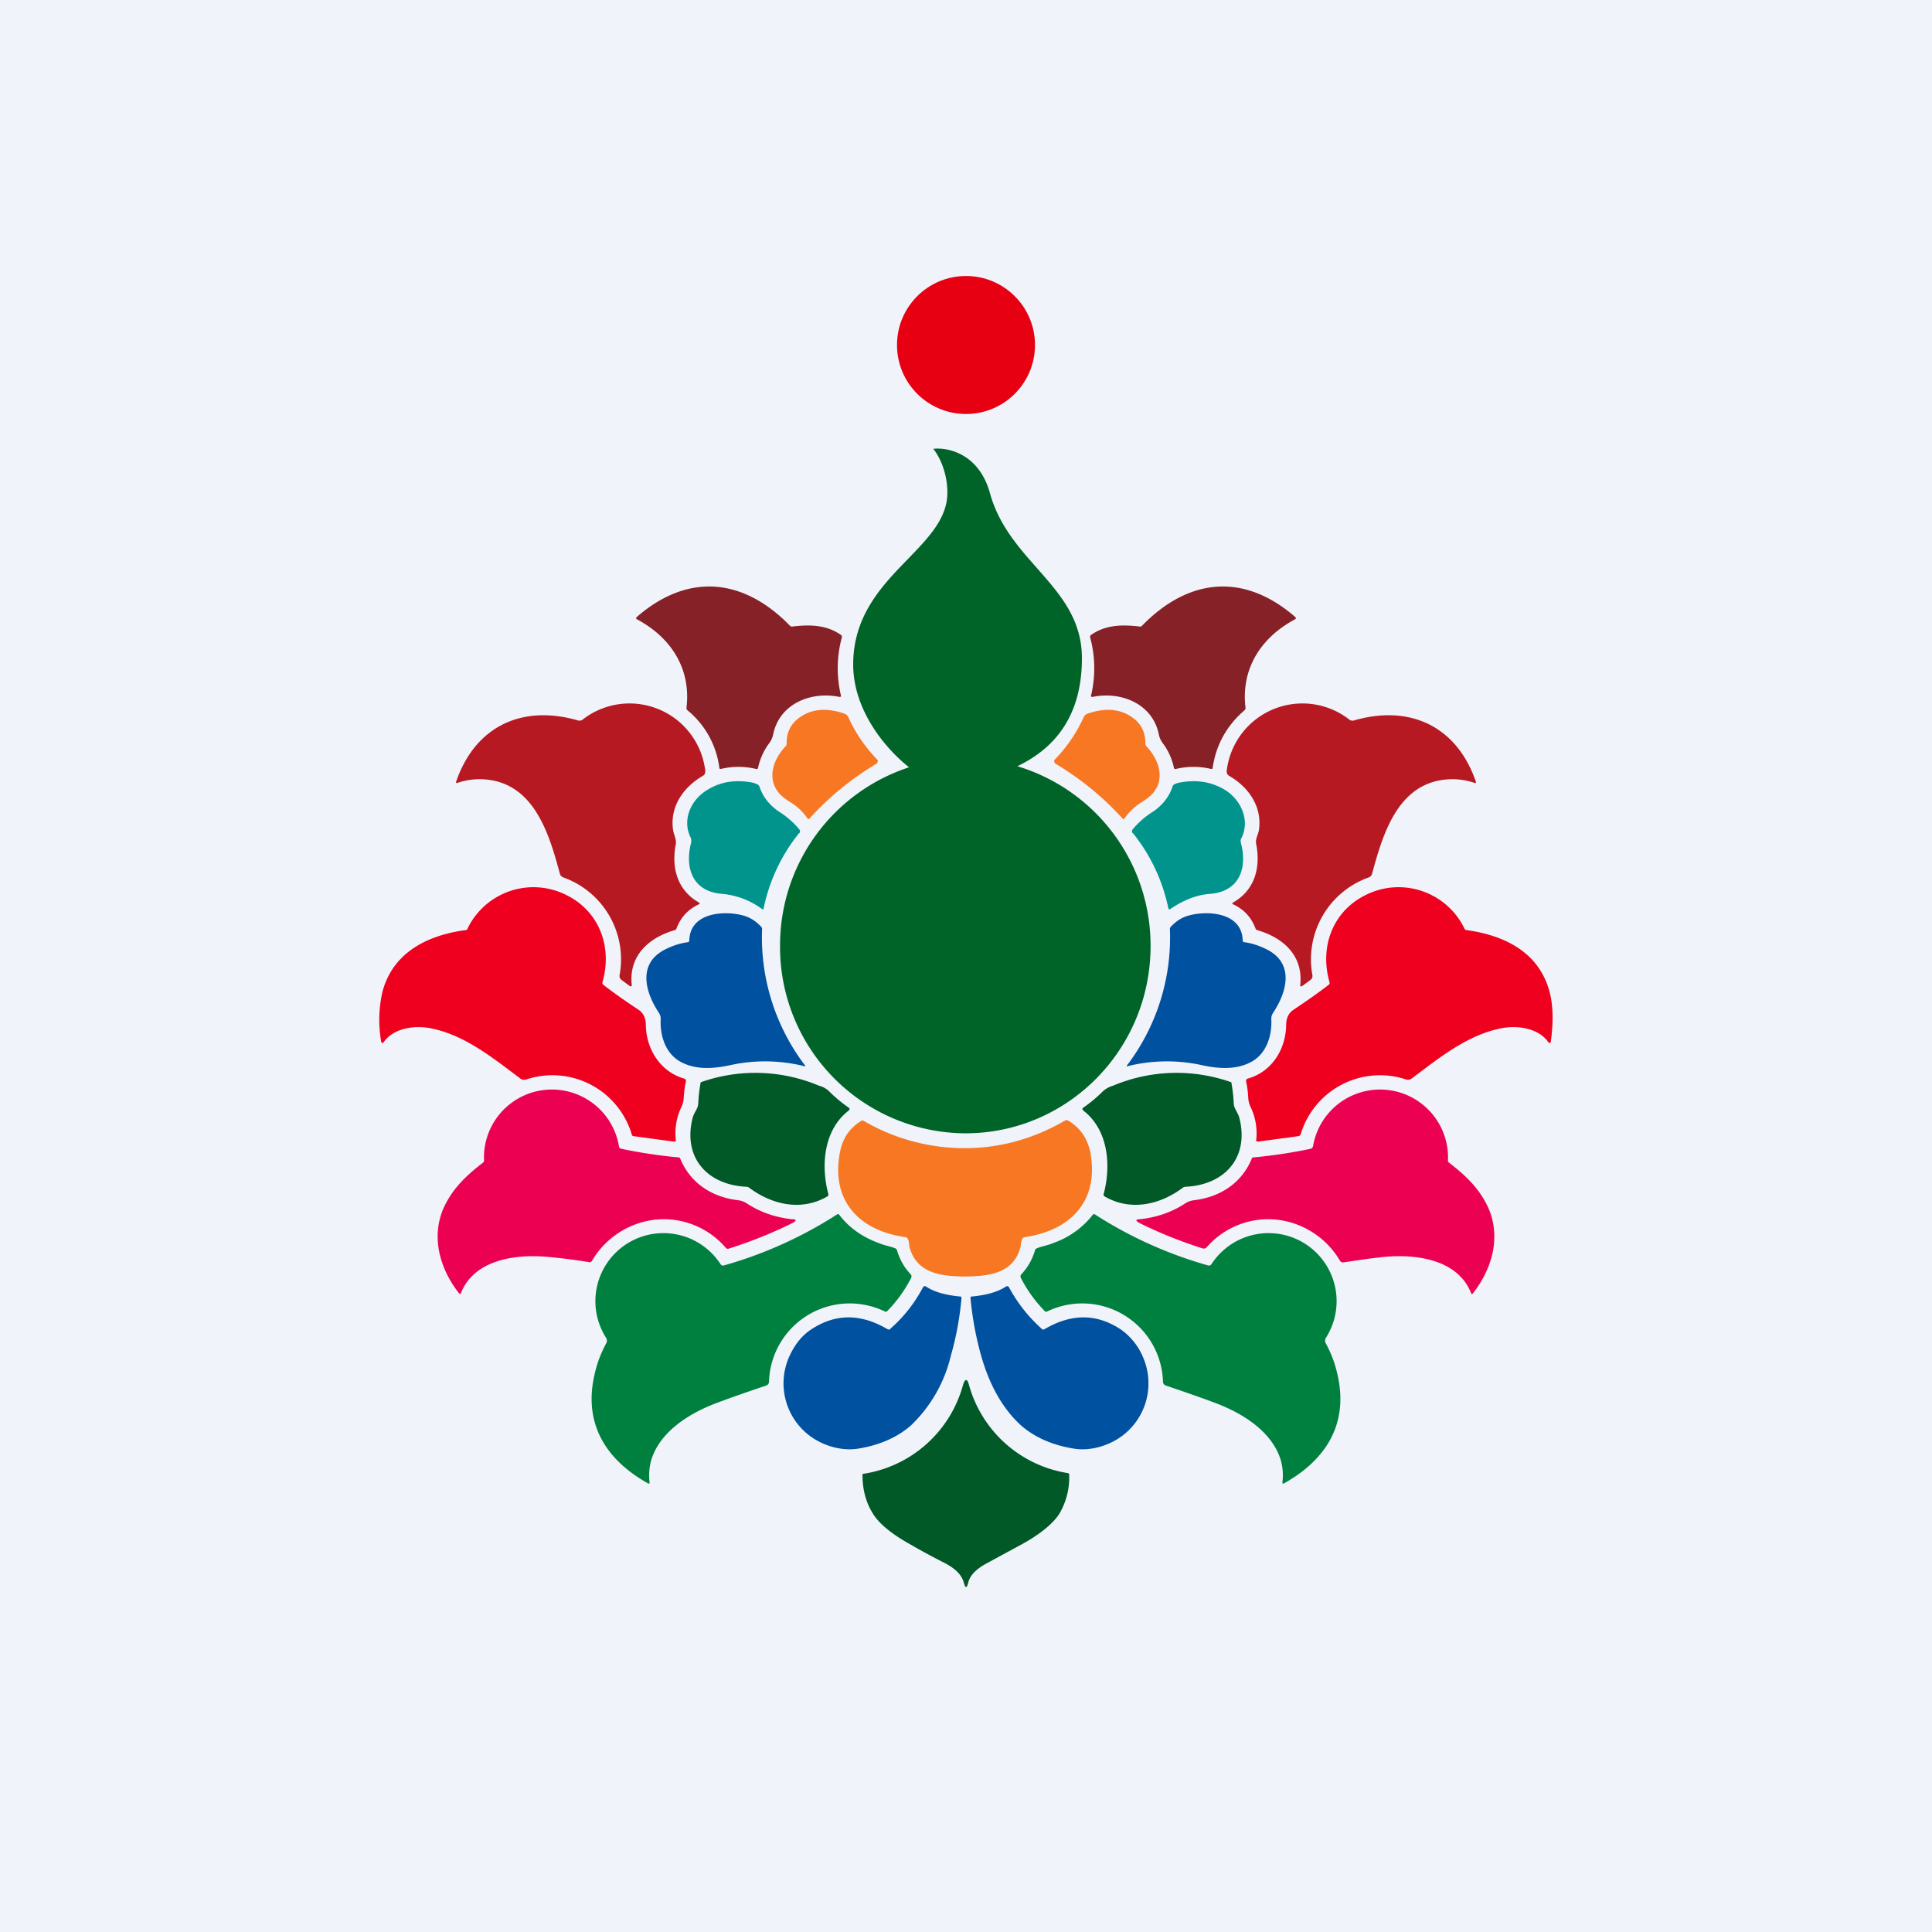
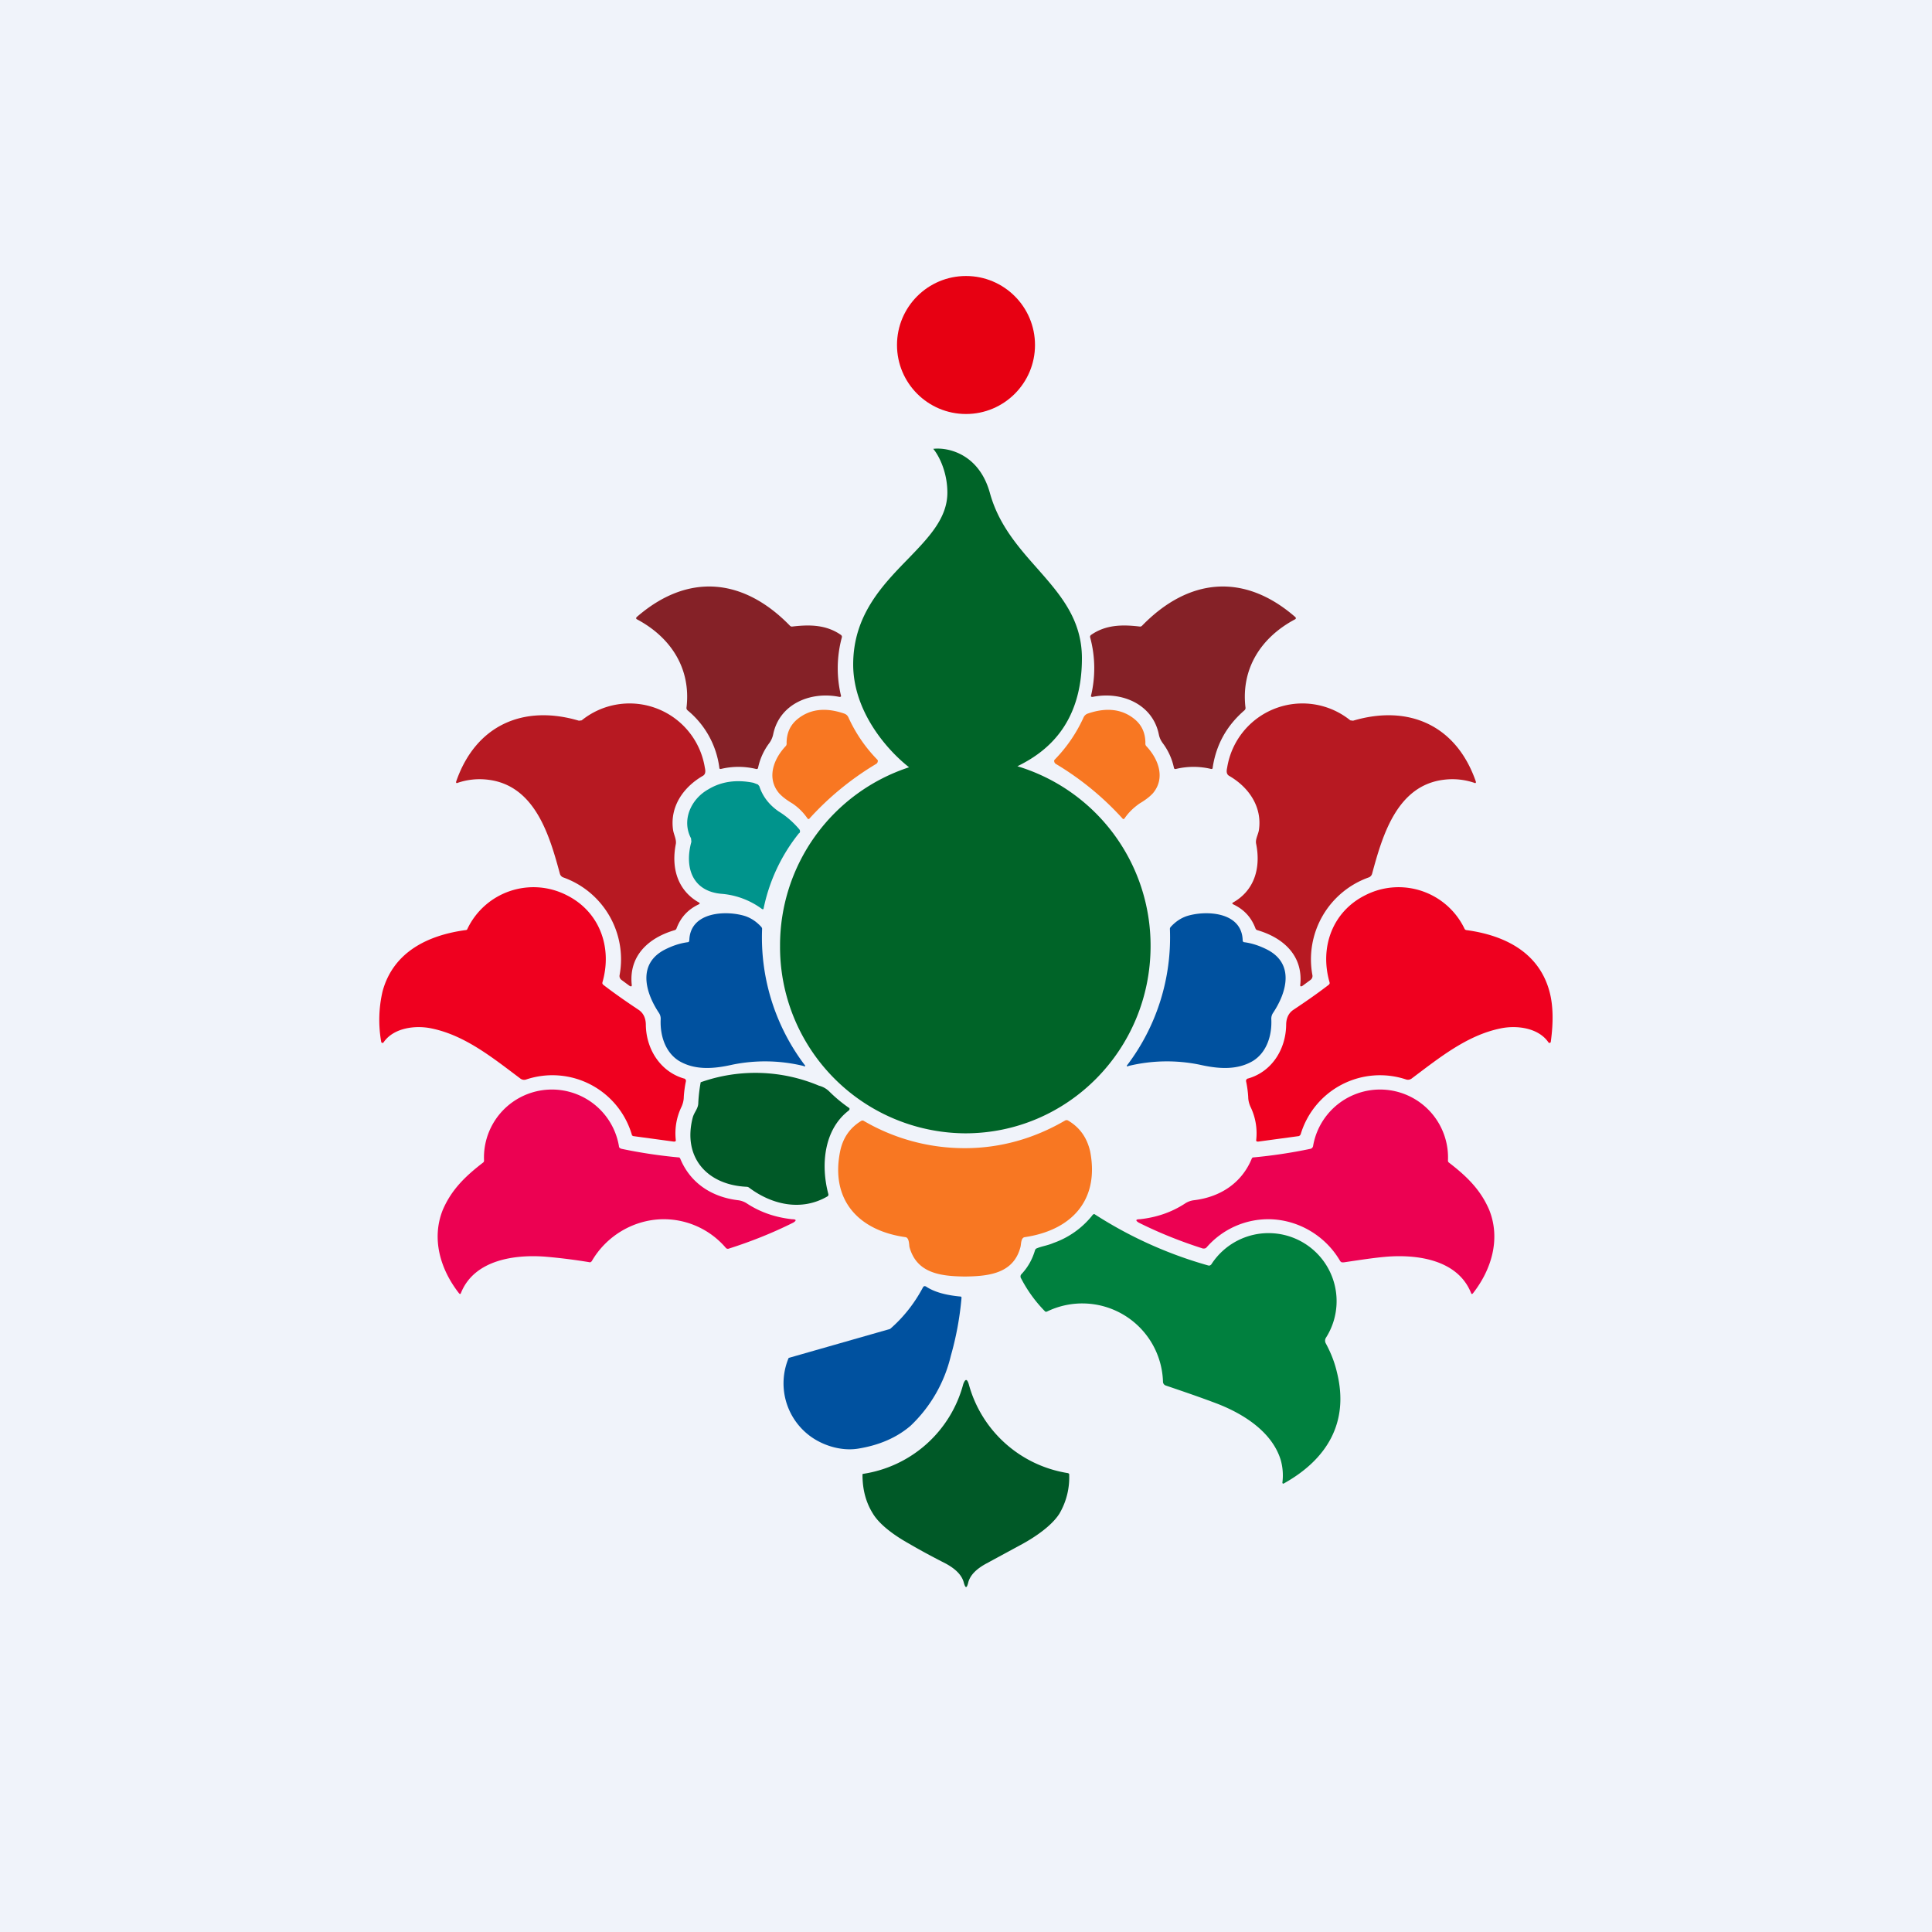
<svg xmlns="http://www.w3.org/2000/svg" width="56" height="56" viewBox="0 0 56 56">
  <path fill="#F0F3FA" d="M0 0h56v56H0z" />
  <path d="M24.35 33.38c-.28 1.4.53 2.29 1.9 2.48.1.02.1.2.11.28.2.74.85.85 1.57.86h.08c.72-.01 1.38-.12 1.57-.86.02-.08.01-.26.12-.28 1.36-.2 2.17-1.07 1.9-2.48-.09-.4-.3-.7-.64-.9a.09.09 0 0 0-.09 0c-.91.53-1.87.79-2.85.8h-.1a5.79 5.79 0 0 1-2.9-.8h-.04c-.34.2-.55.5-.63.9Z" fill="#F87722" />
  <path d="M21.92 22.29a2.17 2.17 0 0 0-1.03 0 .05.05 0 0 1-.04-.02v-.02a2.58 2.58 0 0 0-.92-1.66.09.09 0 0 1-.03-.09c.13-1.13-.46-2.03-1.44-2.55a.04.04 0 0 1-.02-.02v-.02l.01-.02c1.49-1.3 3.1-1.14 4.45.25a.08.08 0 0 0 .07.02c.51-.06.98-.05 1.4.24.03.02.04.05.03.08a3.42 3.42 0 0 0-.02 1.7.04.04 0 0 1-.03.02h-.02c-.83-.17-1.74.2-1.92 1.09a.66.66 0 0 1-.12.26 1.81 1.81 0 0 0-.32.72.05.05 0 0 1-.05.02Z" fill="#852127" />
  <path d="m18.24 28.57-.23-.17a.14.14 0 0 1-.05-.14 2.52 2.52 0 0 0-1.64-2.83.16.16 0 0 1-.09-.1c-.3-1.11-.72-2.57-2.09-2.73a1.97 1.97 0 0 0-.9.1.03.03 0 0 1-.02-.02v-.02c.56-1.63 1.94-2.25 3.56-1.77l.08-.01a2.21 2.21 0 0 1 3.57 1.37c.02.09.03.19-.06.24-.57.33-.96.9-.86 1.57.02.13.1.27.08.4-.14.7.05 1.35.67 1.7a.03.03 0 0 1 .02.02.03.03 0 0 1-.02.03c-.32.15-.53.38-.65.7a.08.08 0 0 1-.05.05c-.76.22-1.33.74-1.25 1.57.01.06-.01.08-.07.04Z" fill="#B71922" />
  <path d="M24.46 20.68c.06.02.1.05.13.11a4.29 4.29 0 0 0 .85 1.24.1.1 0 0 1-.04.11 8.47 8.47 0 0 0-1.95 1.6.06.06 0 0 1-.04-.01 1.62 1.62 0 0 0-.44-.44c-.17-.1-.3-.2-.39-.3-.36-.43-.17-.98.2-1.37a.11.11 0 0 0 .02-.08c0-.3.11-.53.32-.7.36-.29.81-.34 1.34-.16Z" fill="#F87722" />
  <path d="M23.16 24.15a5.13 5.13 0 0 0-1.03 2.2.05.05 0 0 1-.04 0 2.28 2.28 0 0 0-1.15-.44c-.86-.06-1.11-.75-.9-1.51l-.01-.1c-.28-.53 0-1.14.5-1.42.38-.23.82-.29 1.31-.19l.13.05.04.05c.1.31.3.55.56.73.23.14.43.32.6.52a.09.09 0 0 1 0 .11Z" fill="#00948C" />
  <path d="M17.46 28.48v.03l.02.03c.35.27.7.51 1.03.73.15.1.21.26.21.44.01.7.42 1.35 1.1 1.55a.07.07 0 0 1 .06.09c-.03.14-.05.29-.06.44 0 .11-.03.22-.08.32a1.76 1.76 0 0 0-.15.95.05.05 0 0 1-.03.03h-.03l-1.18-.16-.03-.02a2.4 2.4 0 0 0-3.07-1.62.18.18 0 0 1-.17-.03c-.8-.6-1.6-1.25-2.57-1.45-.47-.1-1.1-.02-1.39.4a.04.04 0 0 1-.04.02.04.04 0 0 1-.03-.03 3.65 3.65 0 0 1 .04-1.47c.31-1.13 1.3-1.62 2.4-1.77.03 0 .05-.01.06-.04a2.12 2.12 0 0 1 2.88-.97c.94.47 1.33 1.5 1.03 2.53Z" fill="#EF001F" />
  <path d="M23.3 30.9a4.73 4.73 0 0 0-2.07-.04c-.53.12-1.08.17-1.55-.11-.4-.25-.55-.74-.53-1.2a.3.3 0 0 0-.05-.19c-.4-.6-.63-1.43.18-1.84.2-.1.42-.18.66-.21 0 0 .02 0 .03-.02l.01-.03c.02-.85 1.1-.88 1.64-.7.16.06.3.15.44.3a.1.1 0 0 1 .03.06 6.13 6.13 0 0 0 1.25 3.97.03.03 0 0 1-.02.02h-.02Z" fill="#00519F" />
  <path d="M20.24 31.97a4.53 4.53 0 0 1 .07-.6 4.75 4.75 0 0 1 3.43.1c.12.03.22.09.3.17a4.19 4.19 0 0 0 .58.48.06.06 0 0 1-.02.07c-.73.56-.81 1.6-.59 2.42a.06.06 0 0 1-.03.07c-.74.43-1.59.25-2.26-.25a.13.13 0 0 0-.07-.03c-1.16-.05-1.87-.86-1.57-2.01.04-.15.16-.26.16-.42Z" fill="#005927" />
  <path d="M18.02 33.3a14.59 14.59 0 0 0 1.67.25.1.1 0 0 1 .03.04c.29.7.91 1.11 1.68 1.2a.6.6 0 0 1 .26.1c.4.26.84.4 1.3.45.13 0 .13.04.03.1-.6.3-1.23.55-1.86.75a.08.08 0 0 1-.1-.03 2.37 2.37 0 0 0-1.84-.82c-.84.02-1.62.49-2.04 1.22l-.04.03a16.37 16.37 0 0 0-1.25-.16c-.9-.08-2.11.07-2.5 1.05-.01.03-.03.04-.06 0-.53-.68-.8-1.56-.47-2.4.25-.59.65-.98 1.17-1.38a.07.07 0 0 0 .03-.06 1.97 1.97 0 0 1 3.91-.42c0 .05.04.07.08.08Z" fill="#EC0152" />
-   <path d="M20.98 36.68a12.15 12.15 0 0 0 3.3-1.49c.03 0 .05.02.06.04.28.36.66.63 1.13.8.16.07.32.09.47.15.03.01.05.03.06.06.08.27.21.5.4.7a.1.1 0 0 1 0 .12 3.93 3.93 0 0 1-.7.96h-.04a2.34 2.34 0 0 0-3.37 2.04.12.12 0 0 1-.08.1c-.5.17-1 .34-1.5.53-.77.3-1.58.82-1.83 1.62a1.64 1.64 0 0 0-.05.67l-.01.02a.03.03 0 0 1-.03 0c-1.24-.69-1.91-1.76-1.54-3.23.07-.3.18-.57.32-.83a.16.16 0 0 0 0-.16 1.97 1.97 0 0 1 3.32-2.13c.03.03.05.04.09.03Z" fill="#00803E" />
-   <path d="M25.8 38.52c.38-.33.7-.73.95-1.2.02-.04.05-.05.09-.03.24.16.57.25.99.29.03 0 .04.01.04.04a8.96 8.96 0 0 1-.31 1.68 4.1 4.1 0 0 1-1.17 2.03c-.4.34-.9.56-1.52.66-.5.08-1.07-.1-1.46-.42a1.9 1.9 0 0 1-.55-2.21c.16-.37.38-.65.66-.83.7-.46 1.43-.46 2.21 0 .03.01.06.01.08-.01Z" fill="#00519F" />
+   <path d="M25.8 38.52c.38-.33.7-.73.95-1.2.02-.04.05-.05.09-.03.24.16.57.25.99.29.03 0 .04.01.04.04a8.96 8.96 0 0 1-.31 1.68 4.1 4.1 0 0 1-1.17 2.03c-.4.34-.9.56-1.52.66-.5.08-1.07-.1-1.46-.42a1.9 1.9 0 0 1-.55-2.21Z" fill="#00519F" />
  <path d="M34.08 22.29a2.17 2.17 0 0 1 1.03 0 .05.05 0 0 0 .04-.02v-.02c.1-.66.4-1.21.92-1.66a.09.09 0 0 0 .03-.09c-.13-1.13.46-2.03 1.44-2.55a.04.04 0 0 0 .02-.02v-.02l-.01-.02c-1.49-1.3-3.1-1.14-4.45.25a.08.08 0 0 1-.07.02c-.51-.06-.98-.05-1.4.24-.03.02-.04.05-.03.08a3.42 3.42 0 0 1 .02 1.7.04.04 0 0 0 .03.02h.02c.83-.17 1.74.2 1.92 1.09.02.1.06.18.12.26a1.81 1.81 0 0 1 .32.72.05.05 0 0 0 .05.02Z" fill="#852127" />
  <path d="m37.76 28.57.23-.17a.14.14 0 0 0 .05-.14 2.52 2.52 0 0 1 1.64-2.83.16.16 0 0 0 .09-.1c.3-1.11.72-2.57 2.09-2.73a1.97 1.97 0 0 1 .9.1.03.03 0 0 0 .02-.02v-.02c-.56-1.63-1.94-2.25-3.56-1.77l-.08-.01a2.21 2.21 0 0 0-3.57 1.37c-.02.09-.03.19.06.24.57.33.96.9.86 1.57-.02.13-.11.27-.08.4.14.7-.05 1.35-.67 1.7a.03.03 0 0 0-.02.02.03.03 0 0 0 .02.03c.32.15.53.38.65.7a.08.08 0 0 0 .05.05c.76.22 1.33.74 1.25 1.57-.01.06.01.08.07.04Z" fill="#B71922" />
  <path d="M31.54 20.68a.21.21 0 0 0-.13.11 4.29 4.29 0 0 1-.85 1.24.1.1 0 0 0 .04.11 8.47 8.47 0 0 1 1.95 1.6.06.06 0 0 0 .04-.01c.12-.18.27-.32.44-.44.17-.1.3-.2.39-.3.36-.43.17-.98-.2-1.37a.11.11 0 0 1-.02-.08c0-.3-.11-.53-.32-.7-.36-.29-.81-.34-1.34-.16Z" fill="#F87722" />
-   <path d="M32.84 24.15a5.13 5.13 0 0 1 1.03 2.2.05.05 0 0 0 .05 0c.38-.26.76-.41 1.14-.44.87-.06 1.11-.75.9-1.51 0-.03 0-.07.02-.1.27-.53-.02-1.14-.5-1.42-.4-.23-.83-.29-1.32-.19a.48.48 0 0 0-.13.05.09.09 0 0 0-.04.05c-.1.31-.3.55-.56.73a2.5 2.5 0 0 0-.6.52.09.09 0 0 0 0 .11Z" fill="#00948C" />
  <path d="M38.54 28.48v.03l-.02.03c-.35.27-.7.51-1.03.73-.15.1-.21.26-.21.44-.01.7-.41 1.35-1.1 1.55a.07.07 0 0 0-.06.09c.03.14.05.29.06.44 0 .11.03.22.08.32a1.76 1.76 0 0 1 .15.95.05.05 0 0 0 .03.03h.03l1.18-.16.03-.02.02-.03a2.4 2.4 0 0 1 3.06-1.59.18.18 0 0 0 .16-.03c.8-.6 1.6-1.25 2.57-1.45.47-.1 1.1-.02 1.39.4a.04.04 0 0 0 .04.02.04.04 0 0 0 .03-.03c.08-.58.07-1.07-.04-1.47-.31-1.13-1.3-1.62-2.4-1.77a.07.07 0 0 1-.06-.04 2.12 2.12 0 0 0-2.88-.97c-.94.47-1.33 1.5-1.03 2.53Z" fill="#EF001F" />
  <path d="M32.7 30.9a4.73 4.73 0 0 1 2.07-.04c.53.12 1.08.17 1.55-.11.4-.25.55-.74.53-1.2a.3.3 0 0 1 .05-.19c.4-.6.63-1.43-.18-1.84-.2-.1-.42-.18-.66-.21 0 0-.02 0-.03-.02a.05.05 0 0 1-.01-.03c-.02-.85-1.1-.88-1.64-.7-.16.06-.3.15-.44.3a.1.1 0 0 0-.03.06 6.13 6.13 0 0 1-1.25 3.97.03.03 0 0 0 .02.02h.02Z" fill="#00519F" />
-   <path d="M35.76 31.97a4.53 4.53 0 0 0-.07-.6 4.75 4.75 0 0 0-3.43.1.74.74 0 0 0-.3.17 4.19 4.19 0 0 1-.58.48.06.06 0 0 0 .02.07c.73.56.81 1.6.59 2.42a.06.06 0 0 0 .03.07c.74.43 1.59.25 2.26-.25a.13.13 0 0 1 .07-.03c1.16-.05 1.87-.86 1.57-2.01-.04-.15-.16-.26-.16-.42Z" fill="#005927" />
  <path d="M37.98 33.3a14.59 14.59 0 0 1-1.67.25.1.1 0 0 0-.03.04c-.29.7-.91 1.11-1.68 1.2a.6.6 0 0 0-.26.1c-.4.26-.84.4-1.3.45-.13 0-.13.04-.03.1.6.3 1.23.55 1.86.75.04 0 .07 0 .1-.03a2.37 2.37 0 0 1 1.84-.82c.84.02 1.62.49 2.04 1.22l.04.03h.06c.47-.07.86-.13 1.2-.16.9-.08 2.1.07 2.49 1.05.01.03.03.04.06 0 .53-.68.8-1.56.47-2.4-.25-.59-.65-.98-1.17-1.38a.07.07 0 0 1-.03-.06 1.97 1.97 0 0 0-3.91-.42.1.1 0 0 1-.08.08Z" fill="#EC0152" />
  <path d="M35.02 36.68a12.15 12.15 0 0 1-3.3-1.49.08.08 0 0 0-.06.04 2.5 2.5 0 0 1-1.13.8c-.16.07-.32.09-.47.15a.09.09 0 0 0-.06.06c-.08.27-.21.5-.4.7a.1.1 0 0 0 0 .12 3.93 3.93 0 0 0 .7.96h.04a2.34 2.34 0 0 1 3.37 2.04.12.12 0 0 0 .08.1c.5.17 1 .34 1.5.53.77.3 1.58.82 1.83 1.62a1.64 1.64 0 0 1 .05.67l.01.02a.03.03 0 0 0 .03 0c1.24-.69 1.91-1.76 1.54-3.23-.07-.3-.18-.57-.32-.83a.16.16 0 0 1 0-.16 1.97 1.97 0 0 0-3.32-2.13c-.03.03-.05.04-.09.03Z" fill="#00803E" />
-   <path d="M30.2 38.52a4.4 4.4 0 0 1-.95-1.2c-.02-.04-.05-.05-.09-.03-.24.16-.57.25-.99.29-.03 0-.04.01-.04.04.05.55.15 1.11.31 1.68.22.77.58 1.5 1.17 2.03.4.34.9.56 1.52.66.5.08 1.07-.1 1.46-.42a1.9 1.9 0 0 0 .55-2.21 1.86 1.86 0 0 0-.66-.83c-.7-.46-1.43-.46-2.21 0-.03.01-.06.01-.08-.01Z" fill="#00519F" />
  <path d="M27.92 40.12a3.55 3.55 0 0 1-2.9 2.6c-.02 0-.02.02-.02.03 0 .43.1.8.3 1.12.21.35.68.67 1.06.88.34.2.7.39 1.07.58.27.15.44.32.5.52.06.23.1.17.14 0 .06-.2.23-.37.5-.52l1.07-.58c.38-.21.85-.53 1.07-.88a2.08 2.08 0 0 0 .28-1.15l-.03-.02a3.55 3.55 0 0 1-2.88-2.58c-.05-.16-.1-.16-.16 0Z" fill="#005927" />
  <circle cx="28" cy="10" r="2" fill="#E70012" />
  <path d="M26.35 22.24c-.64-.5-1.62-1.62-1.62-2.98 0-1.42.84-2.29 1.59-3.06.6-.62 1.14-1.18 1.14-1.92 0-.63-.27-1.11-.41-1.27.41-.05 1.32.13 1.64 1.27.25.92.82 1.57 1.37 2.19.66.75 1.3 1.47 1.3 2.61 0 1.95-1.07 2.74-1.87 3.13a5.43 5.43 0 0 1 3.86 5.21c0 3-2.4 5.43-5.37 5.43a5.4 5.4 0 0 1-5.37-5.43 5.43 5.43 0 0 1 3.74-5.18Z" fill="#006428" />
</svg>